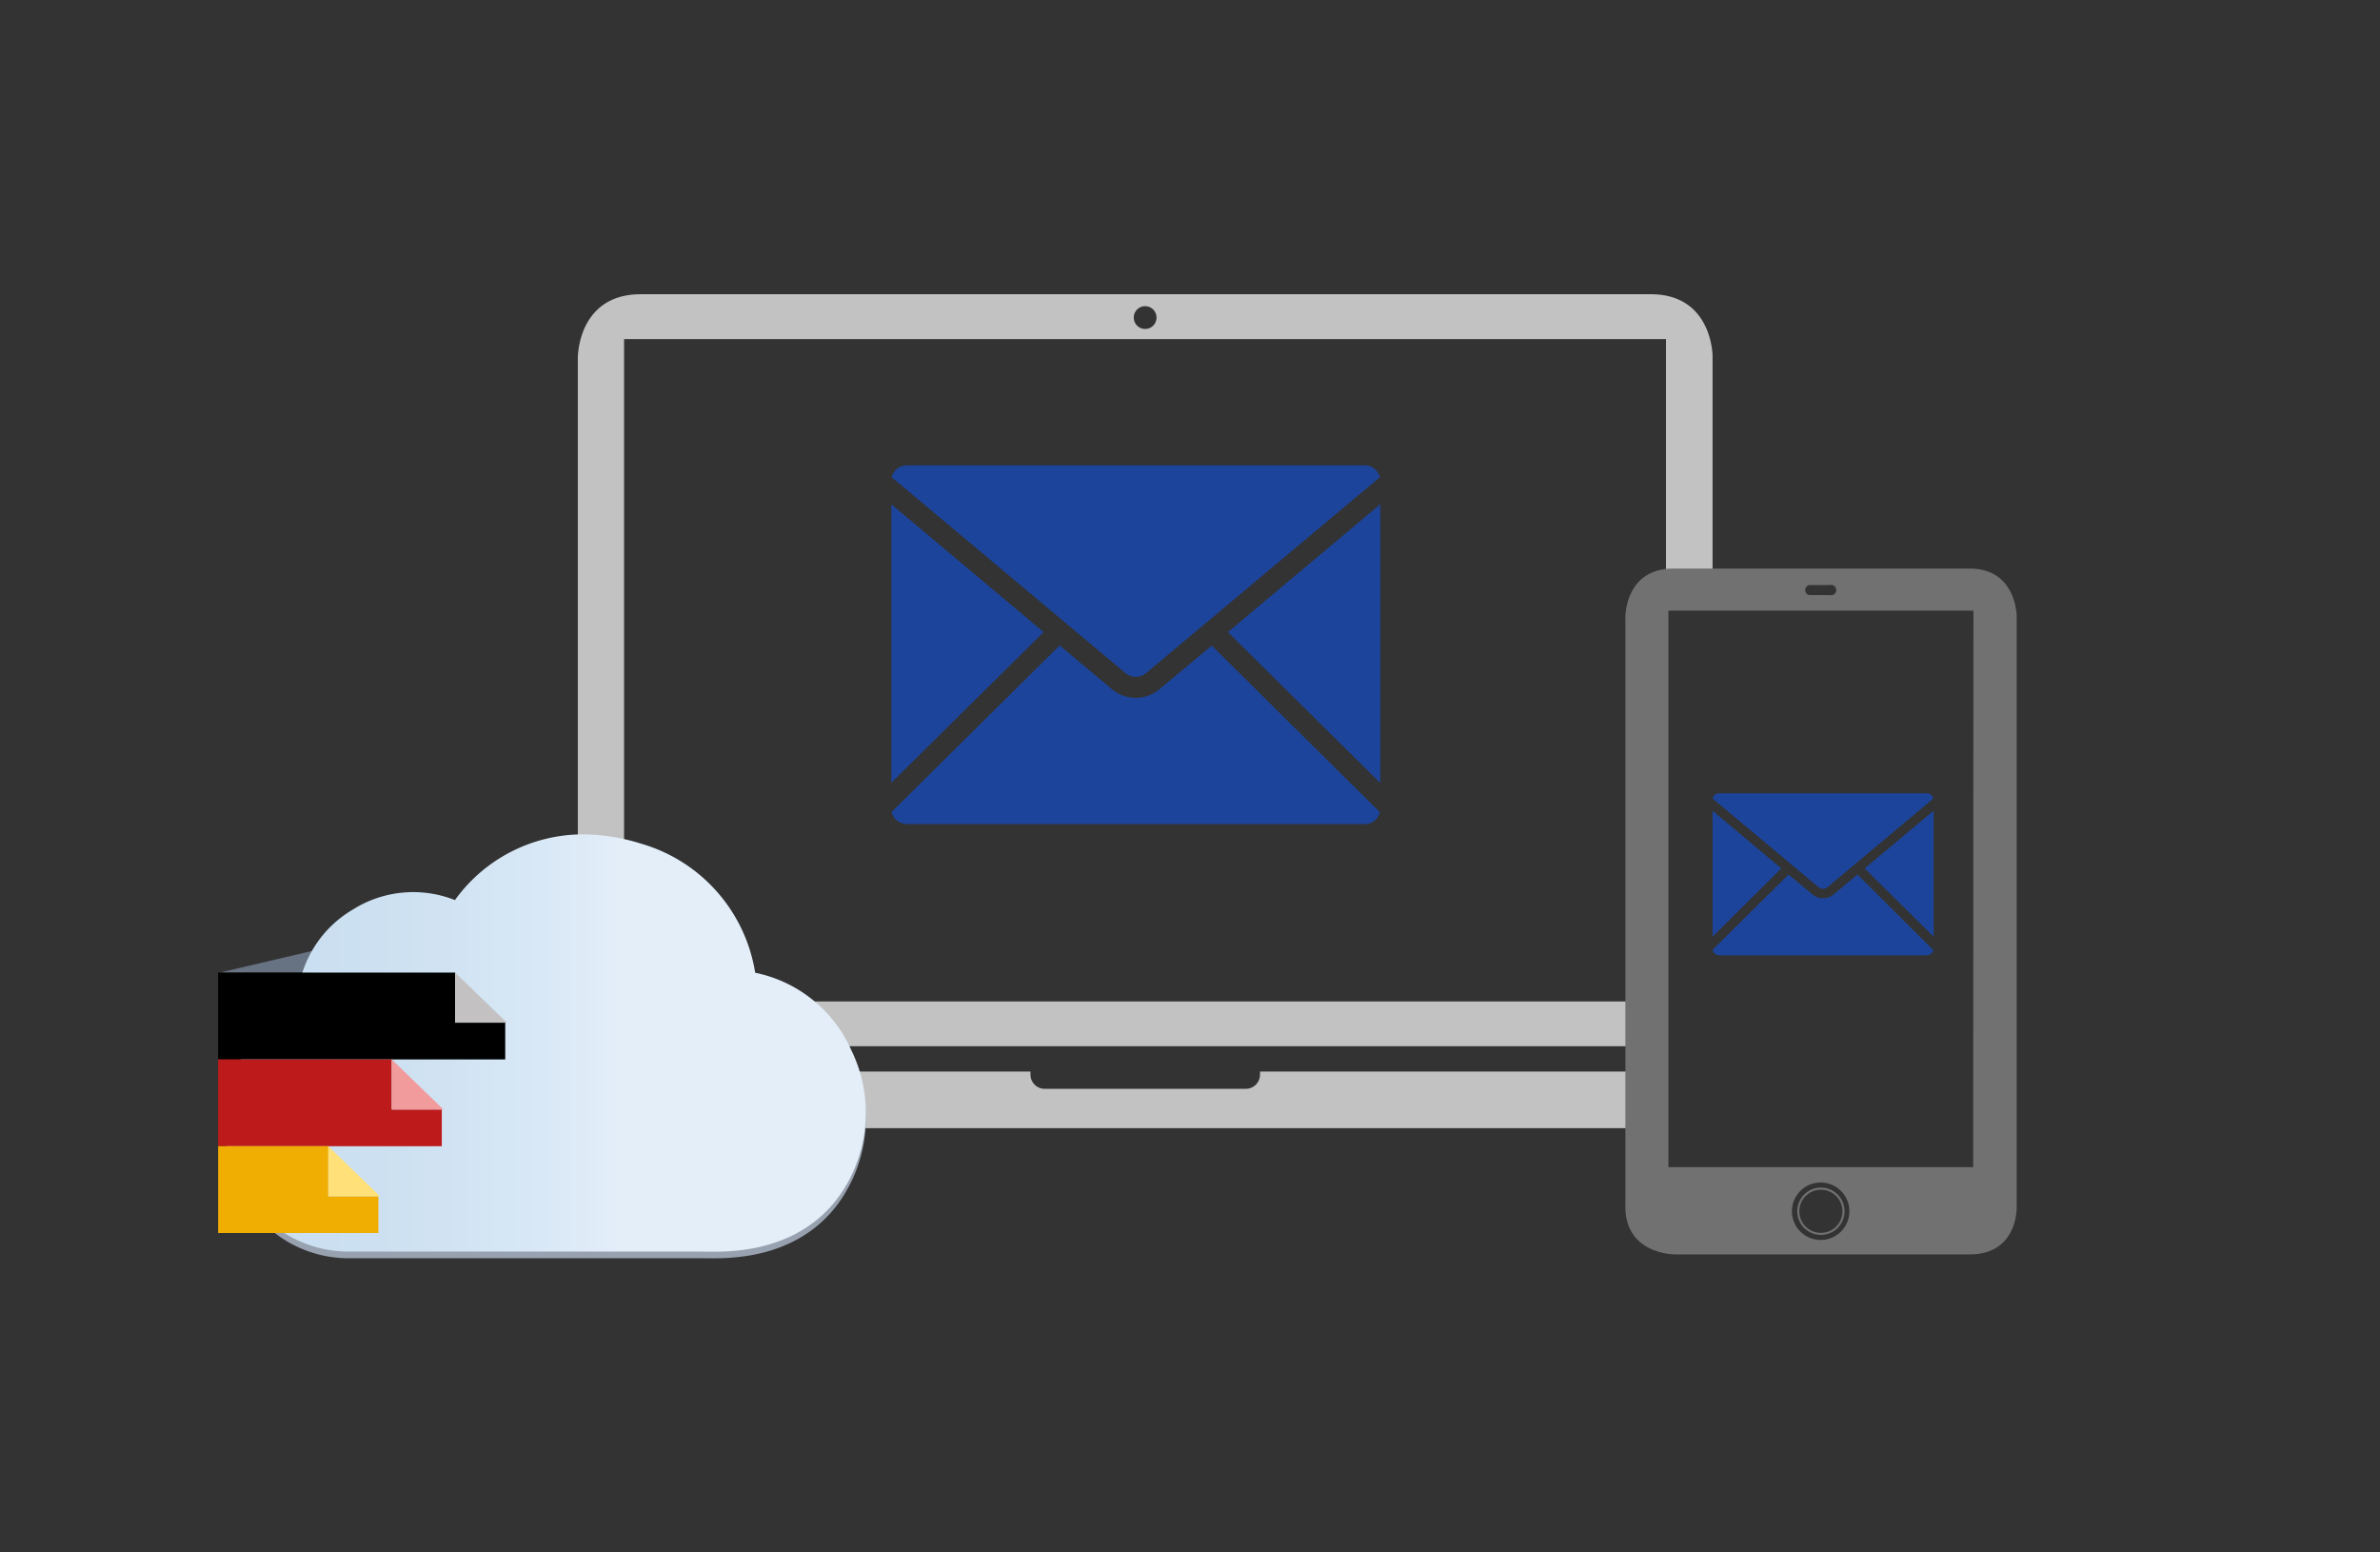
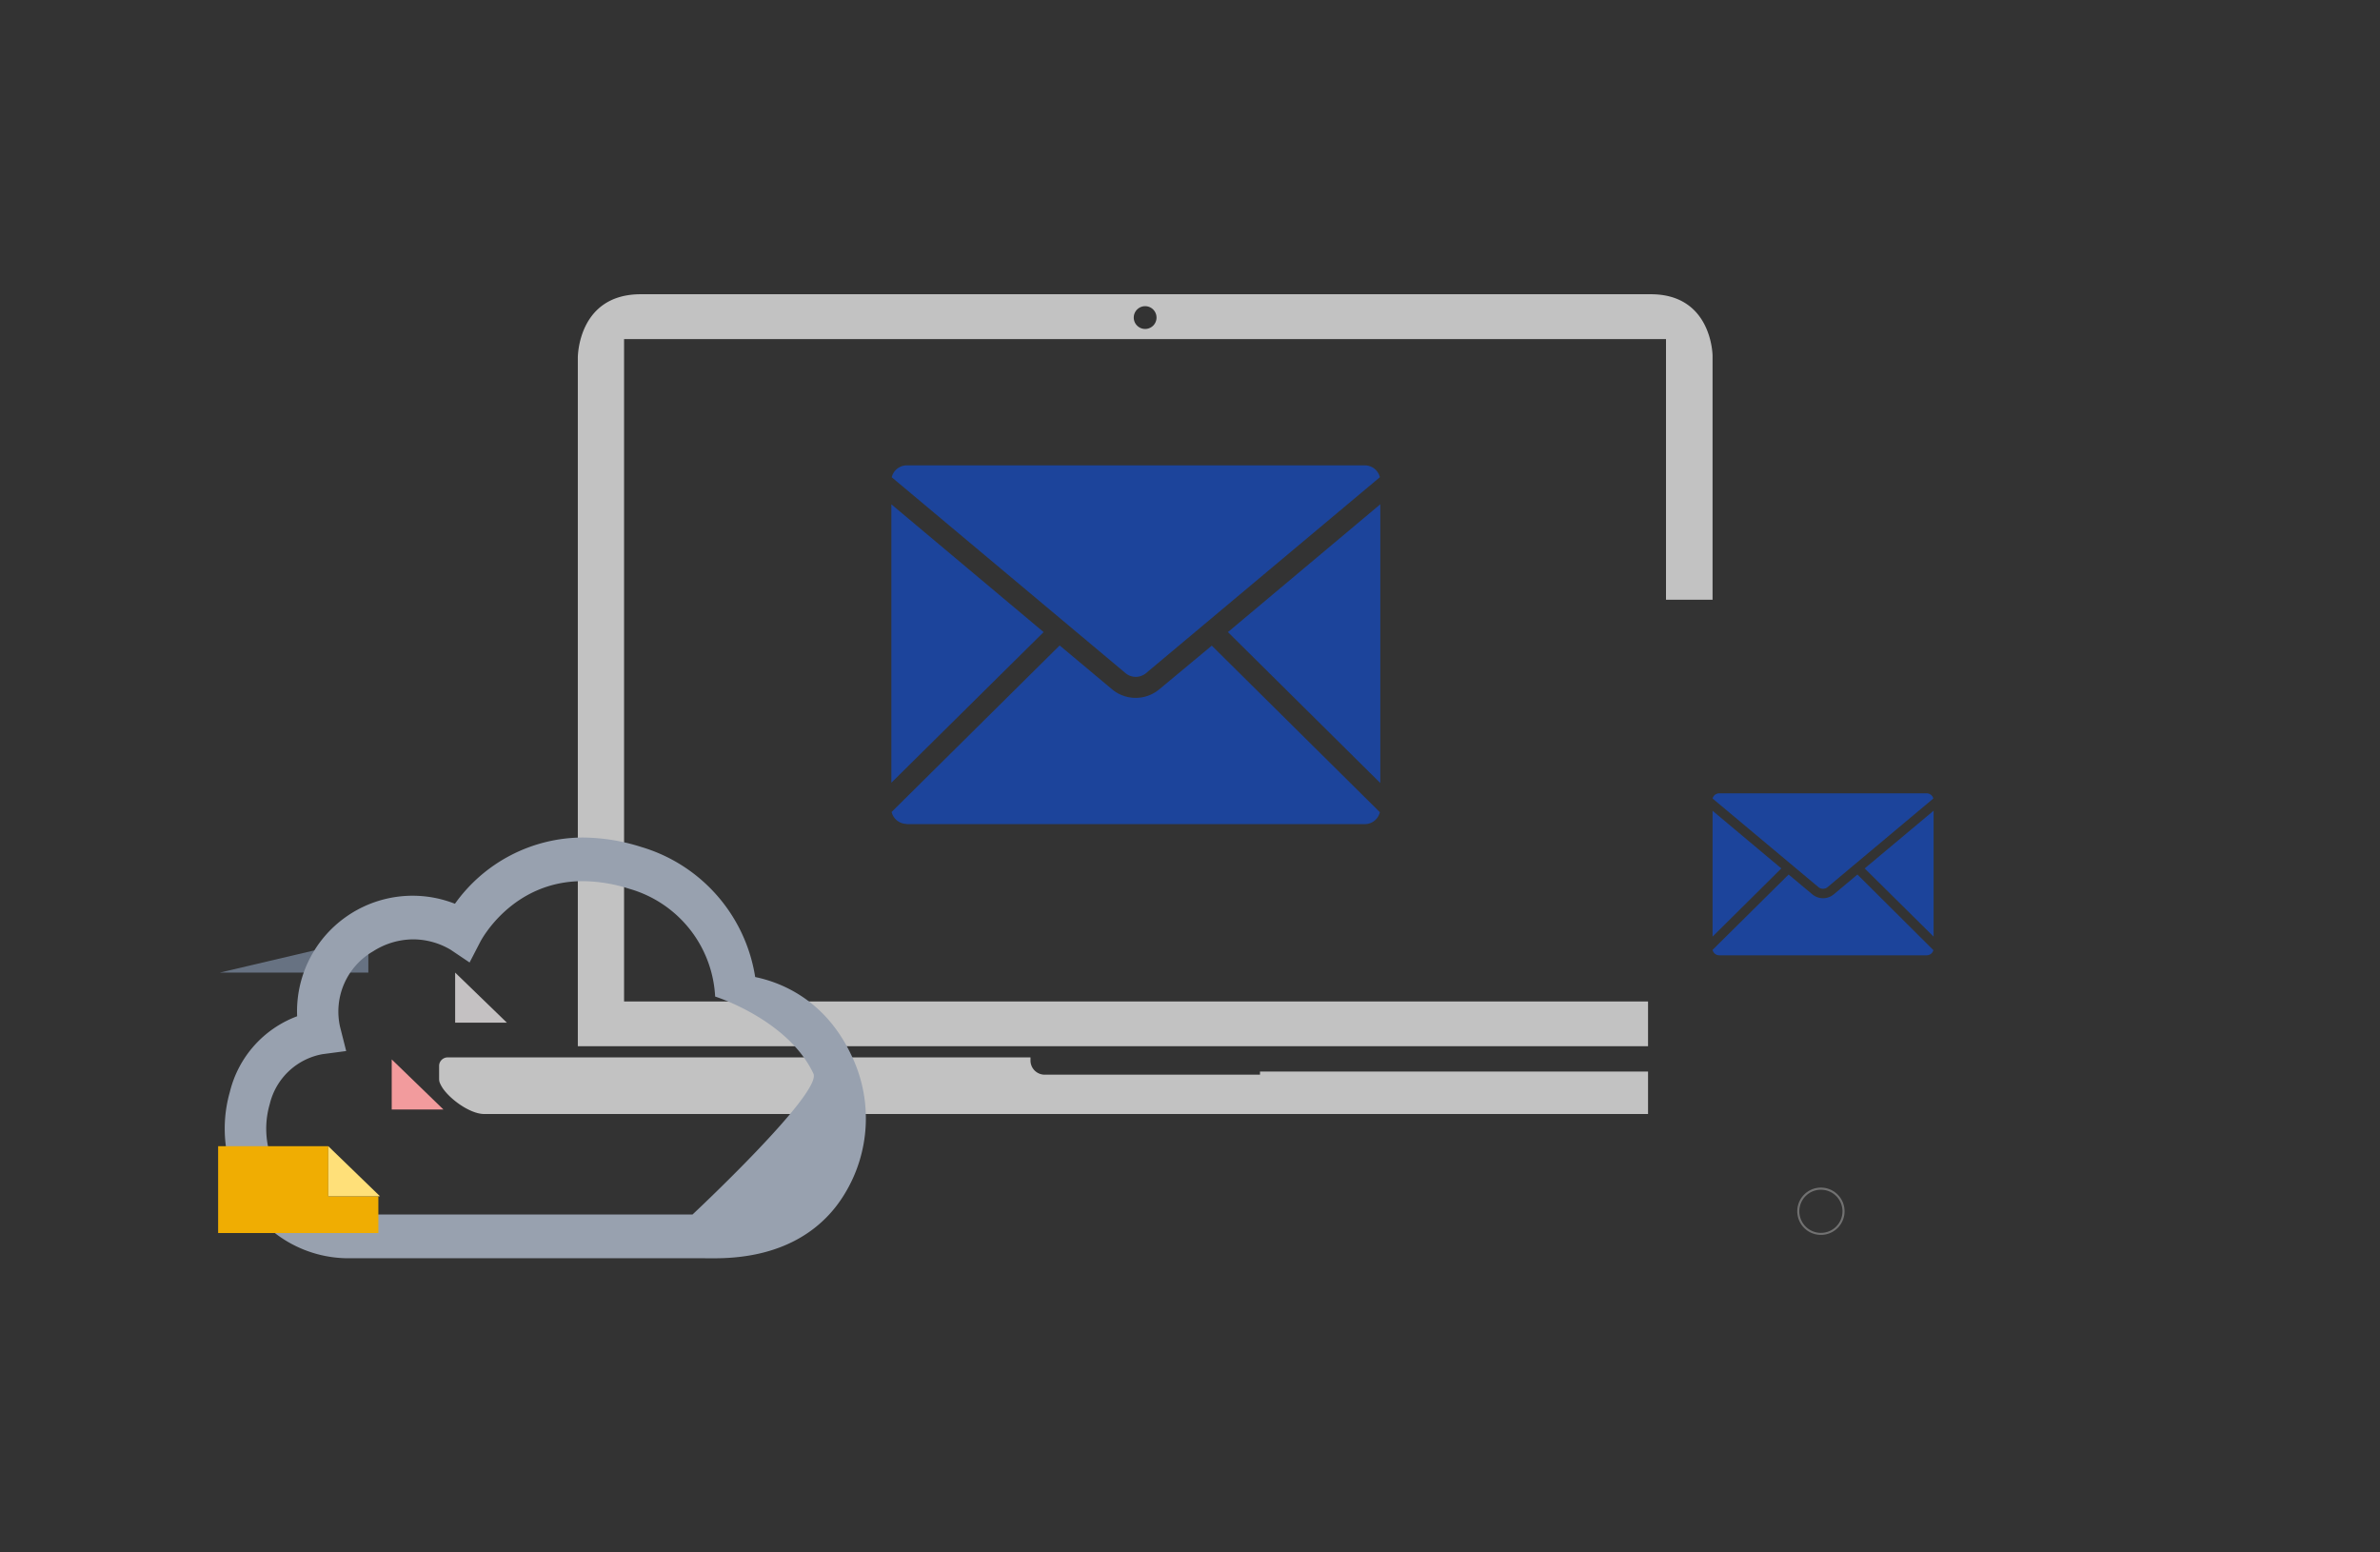
<svg xmlns="http://www.w3.org/2000/svg" id="Ebene_1" data-name="Ebene 1" width="460" height="300" viewBox="0 0 460 300">
  <rect x="0" y="0" width="460" height="300" fill="#333333" stroke="none" />
  <defs>
    <style>.cls-1{fill:#1c449b;}.cls-2{fill:#c2c2c2;}.cls-3{fill:#717171;}.cls-4{fill:#677282;}.cls-5{fill:#98a1af;}.cls-6{fill:url(#linear-gradient);}.cls-7{fill:#c4c1c2;}.cls-8{fill:#bc1a1b;}.cls-9{fill:#f29b9d;}.cls-10{fill:#f0ad02;}.cls-11{fill:#ffe079;}</style>
    <linearGradient id="linear-gradient" x1="43.45" y1="201.54" x2="167.33" y2="201.54" gradientUnits="userSpaceOnUse">
      <stop offset="0" stop-color="#c8def0" />
      <stop offset="0.24" stop-color="#cce0f1" />
      <stop offset="0.47" stop-color="#d7e7f5" />
      <stop offset="0.62" stop-color="#e3eef9" />
    </linearGradient>
  </defs>
  <title>460x300_teaser_02</title>
  <path class="cls-1" d="M217.62,130.15,172.35,92.23a3,3,0,0,1,2.88-2.3h88.59a3,3,0,0,1,2.88,2.29l-45.28,37.93a3.1,3.1,0,0,1-3.8,0Zm-15.91-8L172.28,97.46v53.8Zm35.62,0,29.45,29.17V97.45Zm-62.1,37.11h88.59a3,3,0,0,0,2.88-2.3l-32.49-32.19L224,133.26a7.13,7.13,0,0,1-9,0l-10.19-8.53-32.48,32.18A3,3,0,0,0,175.23,159.22Z" />
  <path class="cls-2" d="M318.53,193.53H120.62v-128H322v50.37h9V68.78h0c0-.23-.15-11.92-11.94-11.92H123.85c-12.17,0-12.17,12.13-12.17,12.26V202.18H318.53ZM221.33,59.17a2.2,2.2,0,1,1-2.2,2.2A2.2,2.2,0,0,1,221.33,59.17Z" />
-   <path class="cls-2" d="M318.53,207.07h-75v.61a2.74,2.74,0,0,1-2.74,2.73H201.9a2.74,2.74,0,0,1-2.73-2.73v-.61H86.52a1.65,1.65,0,0,0-1.65,1.64v2.55a2.48,2.48,0,0,0,.08.57,4.34,4.34,0,0,0,.28.62c1.18,2.32,5.5,5.59,8.4,5.56h224.9Z" />
-   <path class="cls-3" d="M380.66,109.87H323.41c-9.26,0-9.26,9.23-9.26,9.32v114c0,9.22,9.46,9.22,9.55,9.22h57c8.82,0,9.08-8.11,9.08-9.07V118.94h0C389.74,118.76,389.63,109.87,380.66,109.87Zm-31,3.19h4a1,1,0,1,1,0,1.94h-4a1,1,0,0,1,0-1.94Zm2.23,126.56a5.55,5.55,0,1,1,5.55-5.54A5.54,5.54,0,0,1,351.94,239.62Zm29.48-14.07H322.47V118h58.95Z" />
+   <path class="cls-2" d="M318.53,207.07h-75v.61H201.9a2.74,2.74,0,0,1-2.73-2.73v-.61H86.52a1.65,1.65,0,0,0-1.65,1.64v2.55a2.48,2.48,0,0,0,.08.57,4.34,4.34,0,0,0,.28.62c1.18,2.32,5.5,5.59,8.4,5.56h224.9Z" />
  <path class="cls-3" d="M351.94,238.64a4.57,4.57,0,1,1,4.57-4.56A4.56,4.56,0,0,1,351.94,238.64Zm0-8.73a4.17,4.17,0,1,0,4.17,4.17A4.17,4.17,0,0,0,351.94,229.91Z" />
  <path class="cls-1" d="M351.49,171.46,331,154.31a1.34,1.34,0,0,1,1.3-1h40.07a1.34,1.34,0,0,1,1.3,1L353.2,171.46a1.32,1.32,0,0,1-.86.29A1.29,1.29,0,0,1,351.49,171.46Zm-7.2-3.64L331,156.68V181Zm16.11,0L373.72,181V156.67Zm-28.09,16.79h40.07a1.33,1.33,0,0,0,1.3-1L359,169l-4.61,3.86a3.24,3.24,0,0,1-4.07,0L345.7,169,331,183.56A1.33,1.33,0,0,0,332.31,184.61Z" />
  <polygon class="cls-4" points="42.48 187.95 71.19 187.95 71.19 181.21 42.48 187.95" />
  <path class="cls-5" d="M133.88,243.15h-67A23.26,23.26,0,0,1,48.2,233.07,25.87,25.87,0,0,1,44.43,211a20.9,20.9,0,0,1,13-14.61,22.34,22.34,0,0,1,30.5-21.74,30.45,30.45,0,0,1,24.73-12.8,38.07,38.07,0,0,1,11.3,1.83,31.26,31.26,0,0,1,22,25.13c4.89,1,13.46,4.3,18.54,15a28,28,0,0,1-1.4,27.15c-3.44,5.57-10.57,12.2-25,12.2Zm4.34-50.57a22.87,22.87,0,0,0-16.58-20.82,30.39,30.39,0,0,0-9-1.48c-13.57,0-19.57,11.26-19.81,11.72l-2.07,4-3.67-2.47a14.26,14.26,0,0,0-7.27-2,14.48,14.48,0,0,0-7.69,2.3,13.45,13.45,0,0,0-6.41,14.58l1.19,4.7-4.61.61a12.84,12.84,0,0,0-10.16,9.63A17,17,0,0,0,54.62,228a15.32,15.32,0,0,0,12.23,6.7h67s25.15-23.51,23.36-27.24C152.27,197,138.22,192.58,138.22,192.58Z" />
-   <path class="cls-6" d="M133.88,241.86h-67a23.31,23.31,0,0,1-18.65-10A25.5,25.5,0,0,1,44.43,210a20.81,20.81,0,0,1,13-14.5,21.8,21.8,0,0,1,10.65-19.66,21.9,21.9,0,0,1,19.85-1.9,30.49,30.49,0,0,1,24.73-12.7,38.35,38.35,0,0,1,11.3,1.81,31.06,31.06,0,0,1,22,24.93,26,26,0,0,1,18.54,14.88,27.61,27.61,0,0,1-1.4,26.93c-3.44,5.52-10.57,12.1-25,12.1Z" />
-   <polygon points="87.97 187.95 42.16 187.95 42.16 204.73 97.65 204.73 97.65 197.63 87.97 197.63 87.97 187.95" />
  <polygon class="cls-7" points="87.97 187.95 87.97 197.63 97.97 197.63 87.97 187.95" />
-   <polygon class="cls-8" points="75.71 204.73 42.16 204.73 42.16 221.5 85.39 221.5 85.39 214.41 75.71 214.41 75.71 204.73" />
  <polygon class="cls-9" points="75.71 204.73 75.71 214.41 85.71 214.41 75.71 204.73" />
  <polygon class="cls-10" points="63.45 221.5 42.16 221.5 42.16 238.28 73.13 238.28 73.13 231.18 63.45 231.18 63.45 221.5" />
  <polygon class="cls-11" points="63.45 221.5 63.45 231.18 73.45 231.18 63.45 221.5" />
</svg>